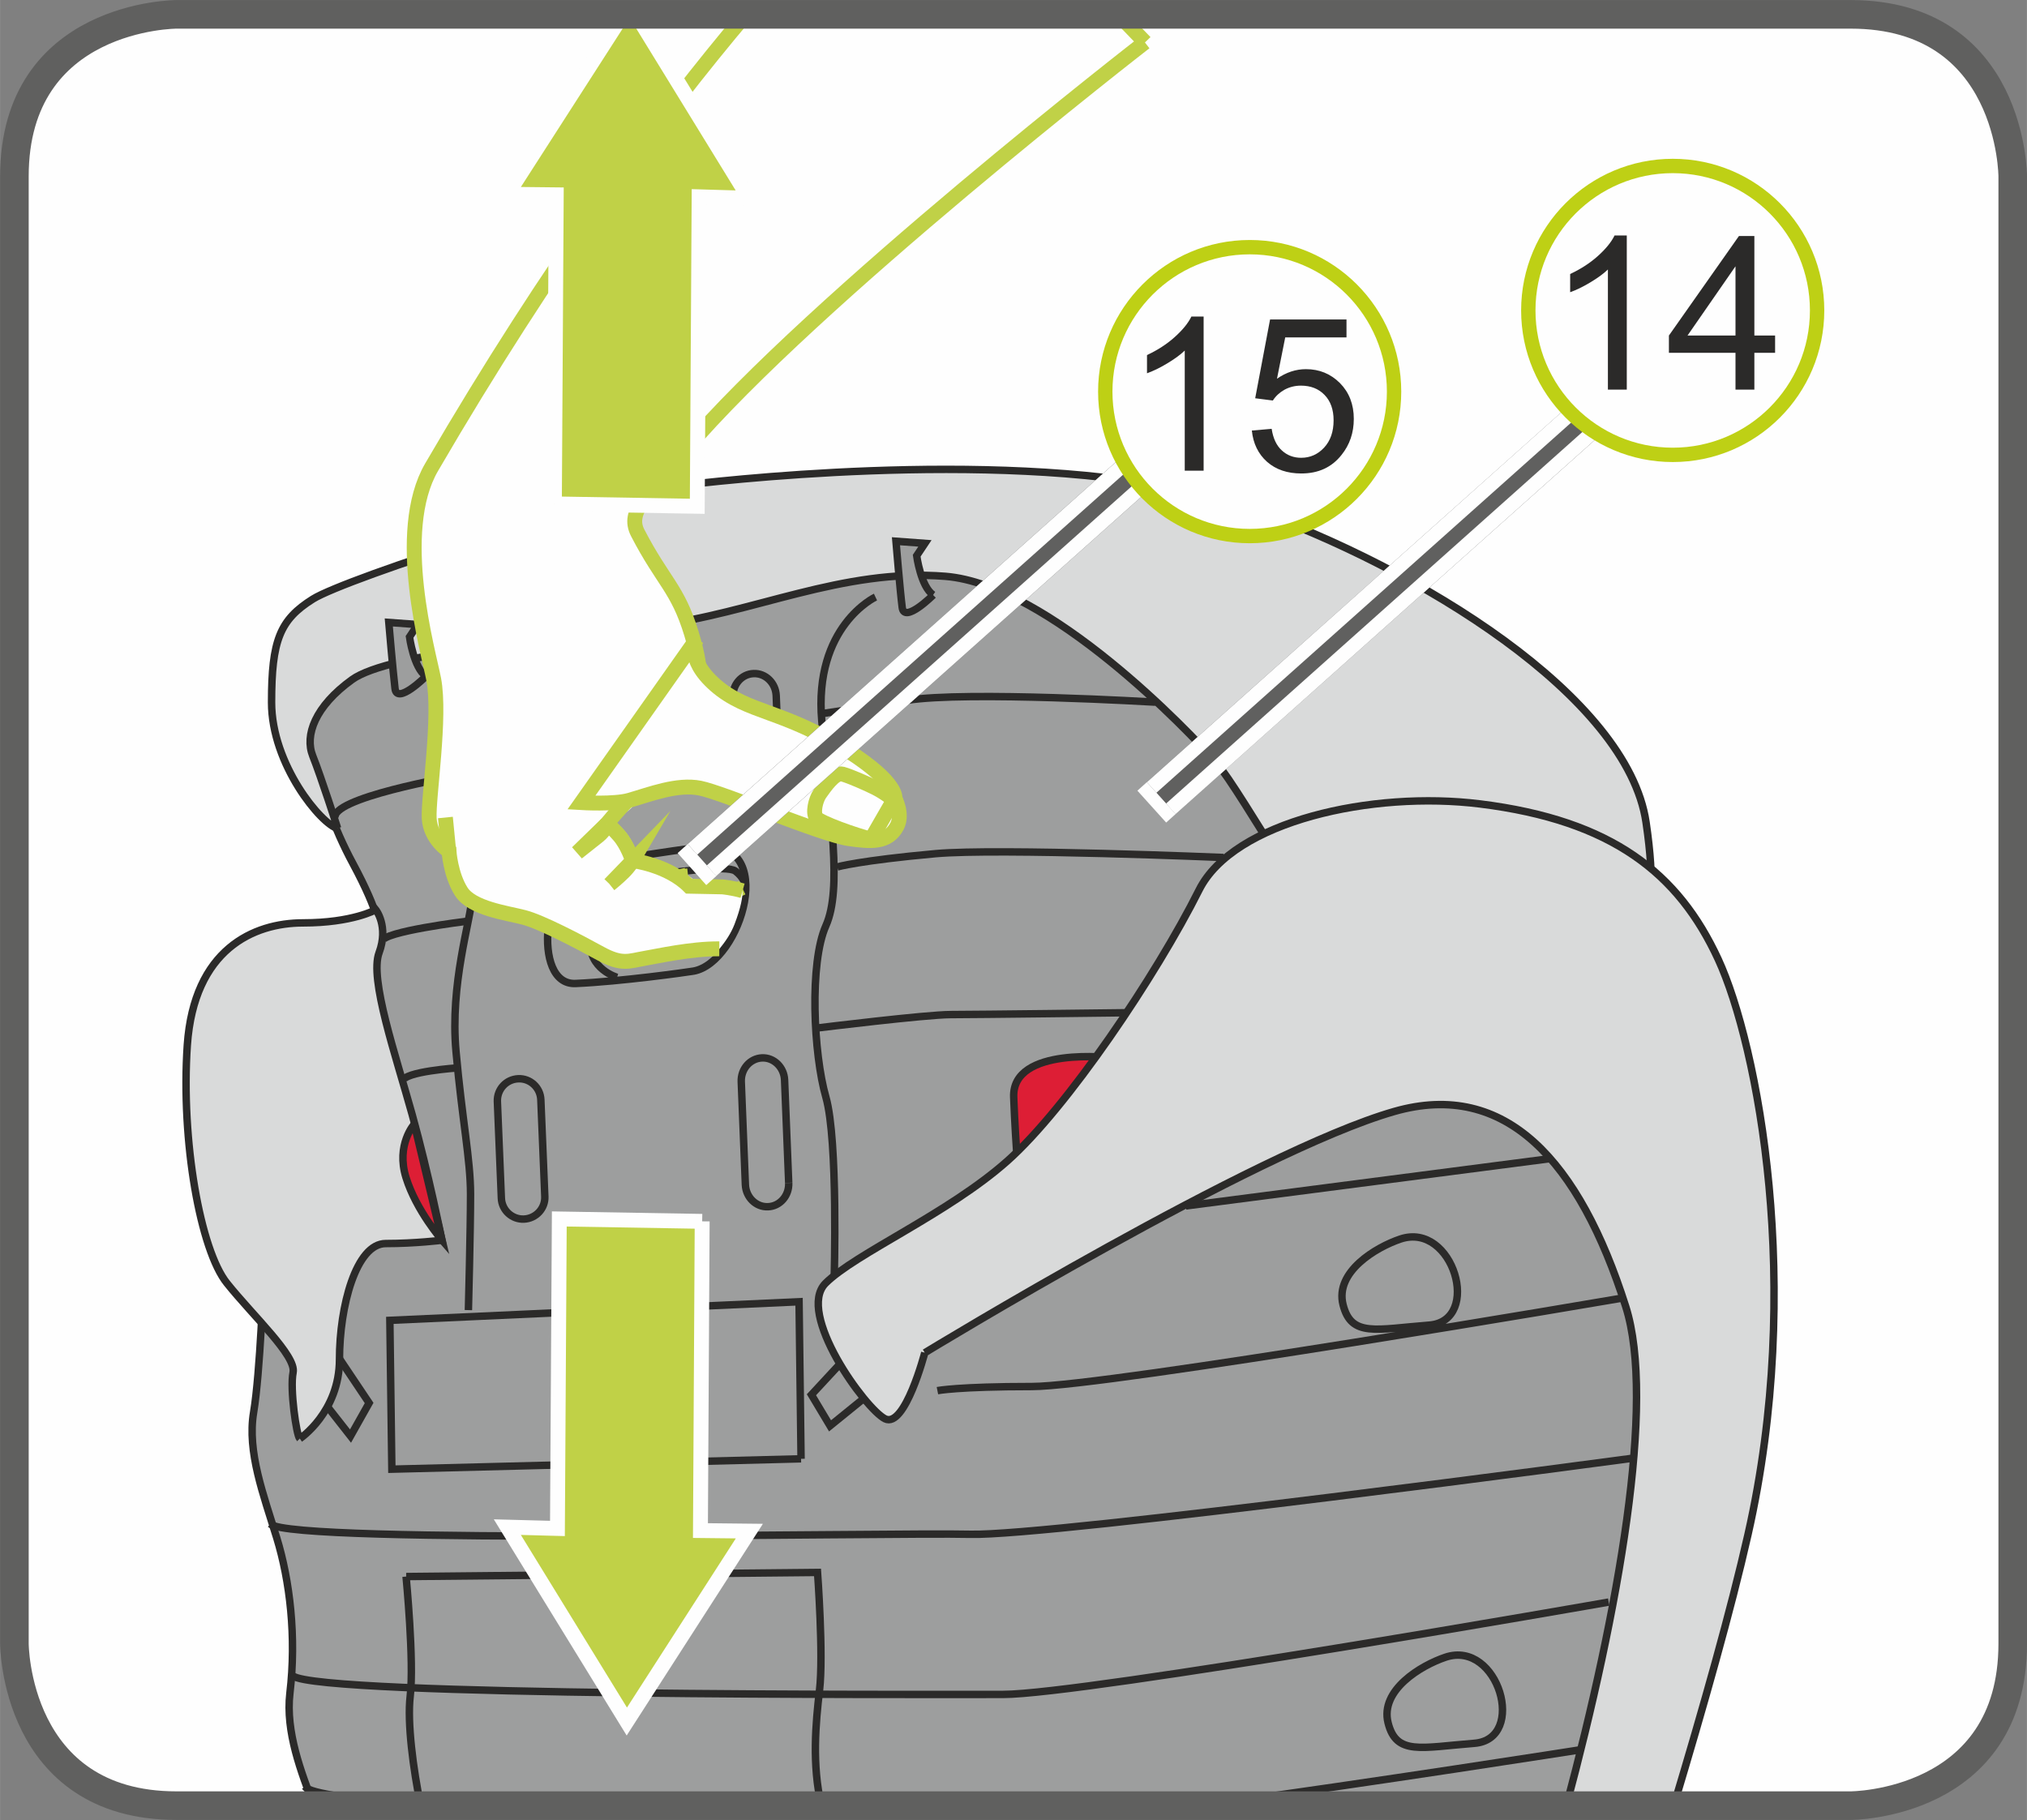
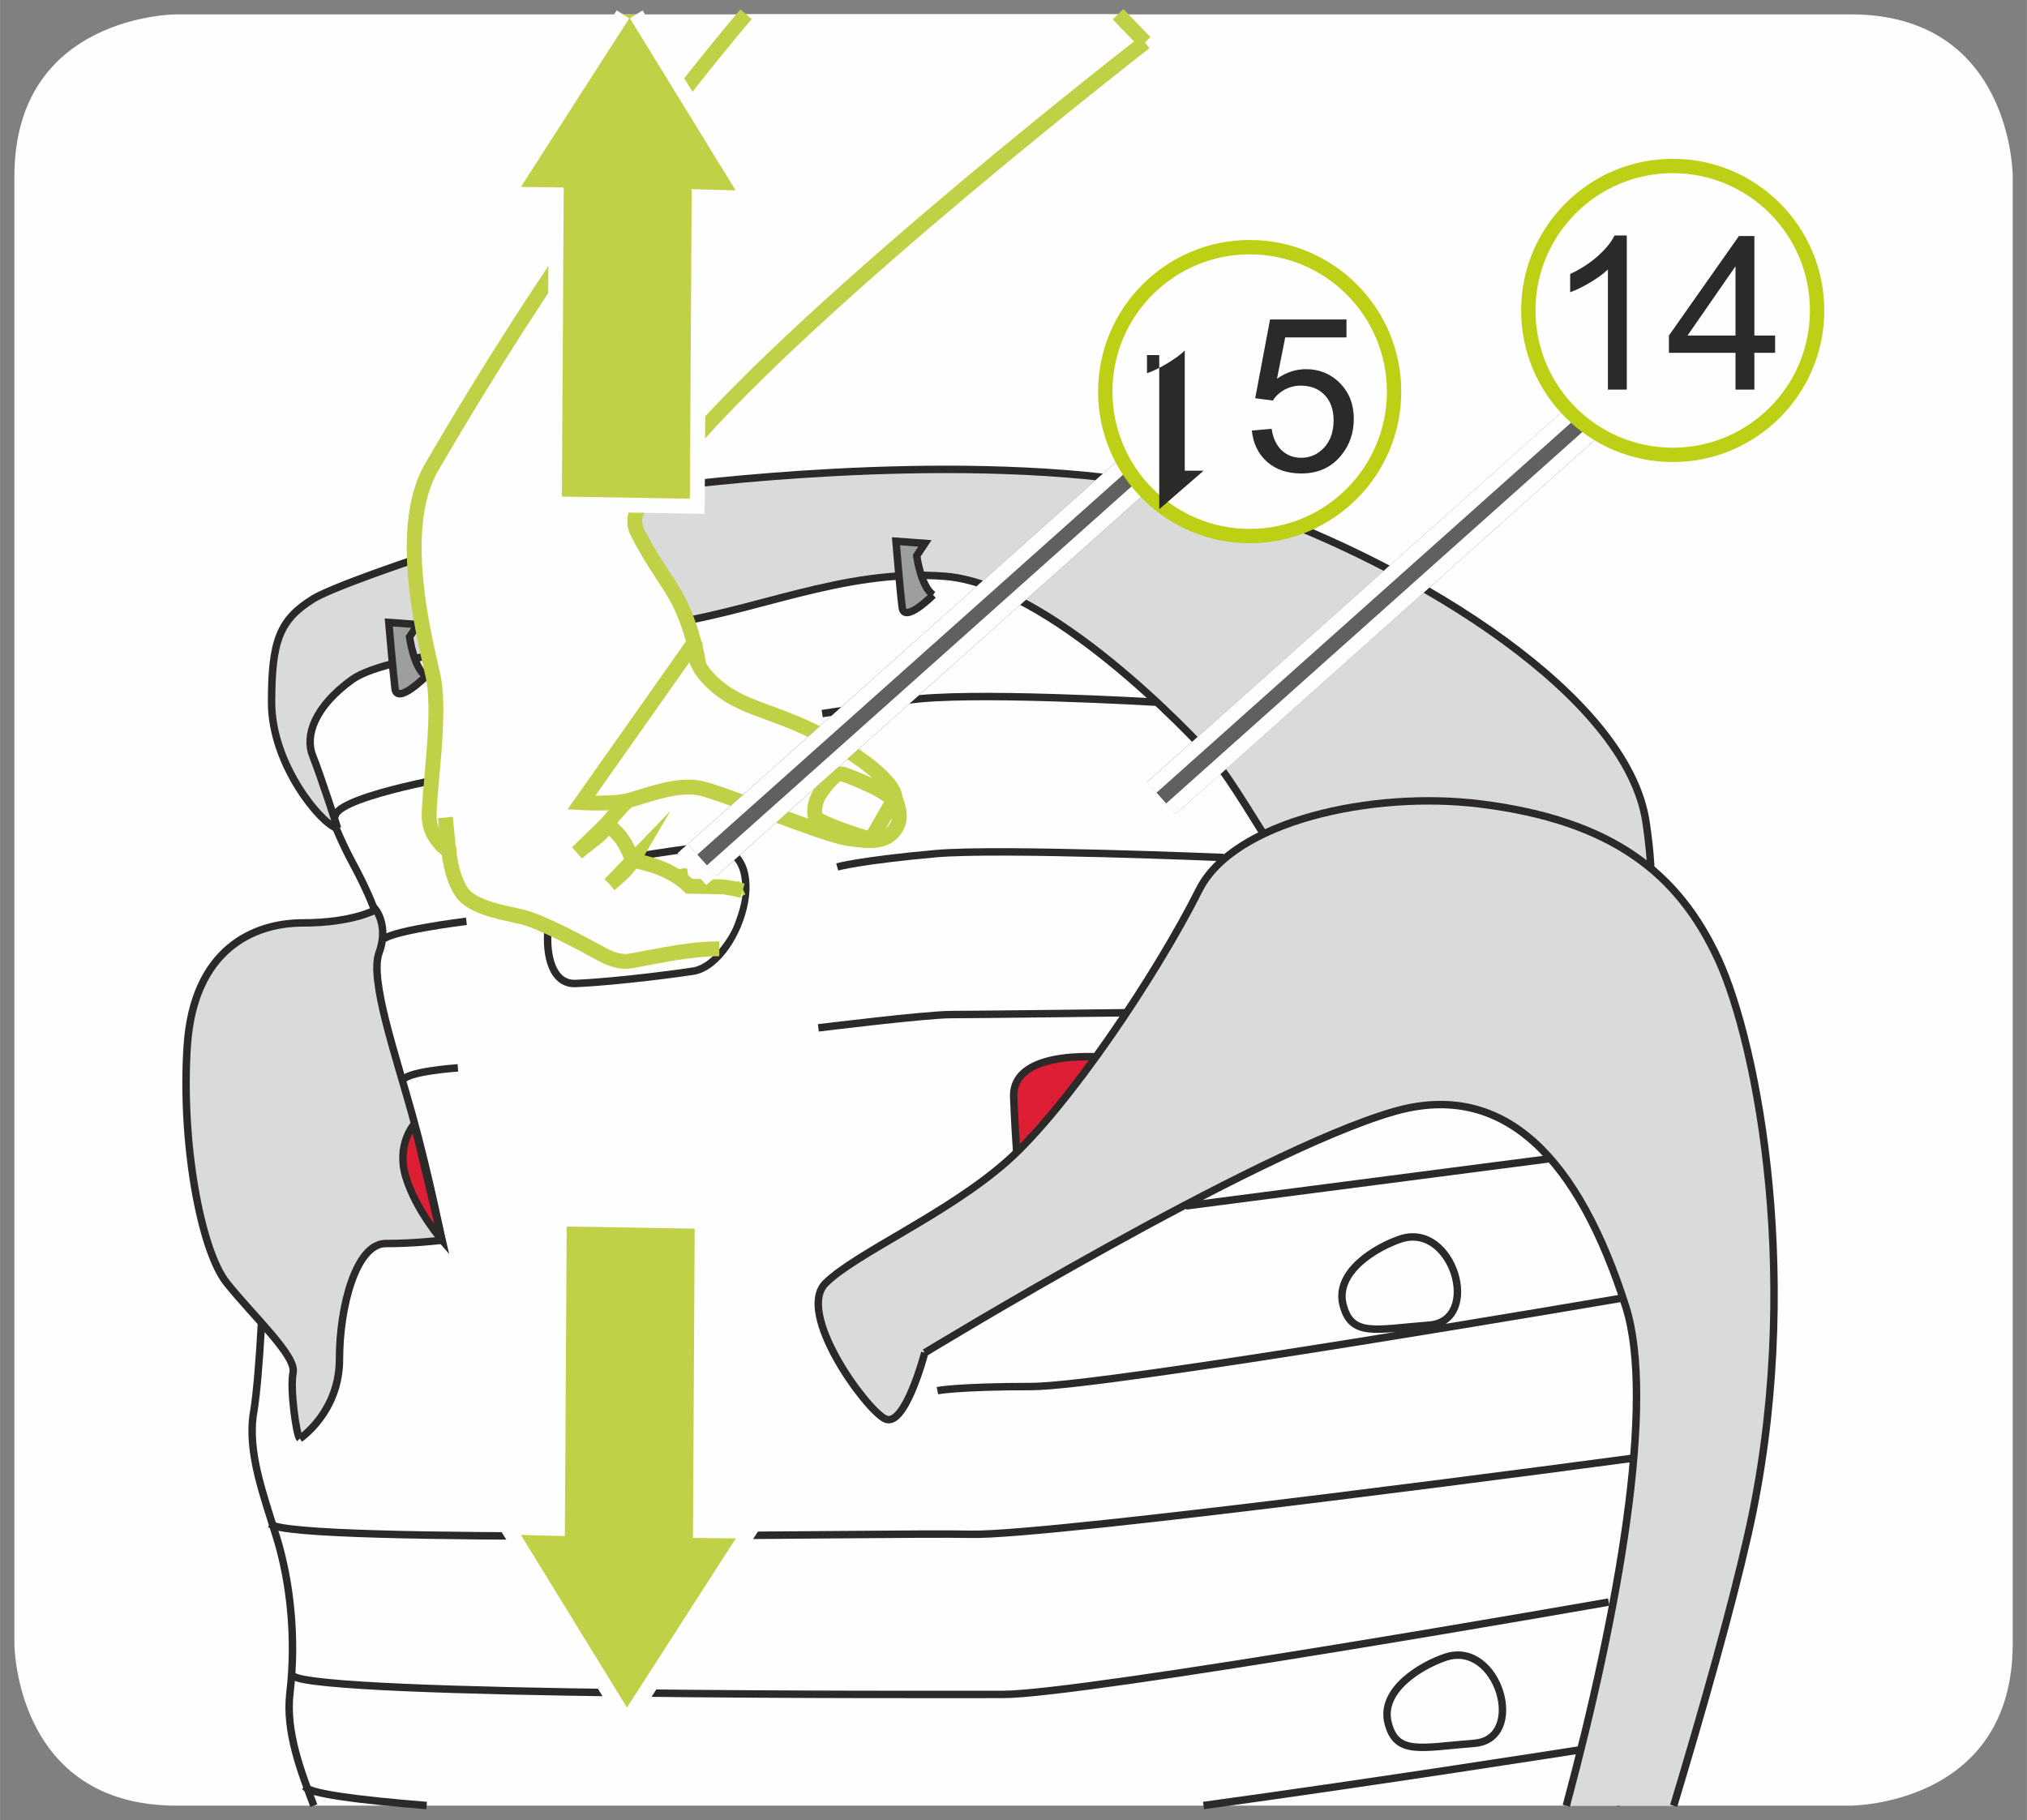
<svg xmlns="http://www.w3.org/2000/svg" xml:space="preserve" width="25mm" height="22.45mm" version="1.1" style="shape-rendering:geometricPrecision; text-rendering:geometricPrecision; image-rendering:optimizeQuality; fill-rule:evenodd; clip-rule:evenodd" viewBox="0 0 152.51 136.96">
  <rect x="0" y="0" width="152.51" height="136.96" fill="#808080" stroke="none" />
  <defs>
    <style type="text/css">
   
    .str1 {stroke:#FEFEFE;stroke-width:1.12;stroke-miterlimit:10}
    .str2 {stroke:#C0D147;stroke-width:1.12;stroke-miterlimit:10}
    .str0 {stroke:#2B2A29;stroke-width:0.56;stroke-miterlimit:10}
    .str7 {stroke:#FEFEFE;stroke-width:3.23;stroke-miterlimit:4}
    .str4 {stroke:#60605F;stroke-width:2.15;stroke-miterlimit:4}
    .str8 {stroke:#BED015;stroke-width:1.08;stroke-miterlimit:2.613}
    .str5 {stroke:#60605F;stroke-width:3.23;stroke-linejoin:bevel;stroke-miterlimit:4}
    .str6 {stroke:#FEFEFE;stroke-width:1.07;stroke-linejoin:bevel;stroke-miterlimit:4}
    .str3 {stroke:#C0D147;stroke-width:1.12;stroke-linecap:round;stroke-miterlimit:10}
    .fil6 {fill:none}
    .fil2 {fill:none;fill-rule:nonzero}
    .fil0 {fill:#FEFEFE;fill-rule:nonzero}
    .fil3 {fill:#D9DADA;fill-rule:nonzero}
    .fil1 {fill:#9D9E9E;fill-rule:nonzero}
    .fil7 {fill:#2B2A29;fill-rule:nonzero}
    .fil4 {fill:#DD1E35;fill-rule:nonzero}
    .fil5 {fill:#C0D147;fill-rule:nonzero}
   
  </style>
  </defs>
  <g id="Слой_x0020_1">
    <path class="fil0" d="M13.28 1.08c0,0 -12.2,0 -12.2,12.2l0 110.4c0,0 0,12.2 12.2,12.2l125.96 0c0,0 12.2,0 12.2,-12.2l0 -110.4c0,0 0,-12.2 -12.2,-12.2l-125.96 0z" />
-     <path class="fil1" d="M55.65 39.84c4.66,-0.8 25.62,0.5 33.34,4.98 7.71,4.48 33.09,33.09 33.09,33.09 0,0 5.47,34.33 5.22,38.06 -0.1,1.52 -2.61,9.98 -5.73,19.91l-97.96 0c-0.94,-2.5 -2.14,-5.54 -1.8,-8.46 0.5,-4.23 0,-8.46 -0.99,-11.69 -0.99,-3.23 -2.24,-6.47 -1.74,-9.45 0.5,-2.98 0.75,-10.2 0.75,-10.2l8.71 -26.12c0,0 0.07,-1.15 -1.99,-4.98 -2.84,-5.26 -4.23,-12.19 -4.23,-12.19 0,0 12.94,-9.46 33.34,-12.94z" />
    <path class="fil2 str0" d="M55.65 39.84c4.66,-0.8 25.62,0.5 33.34,4.98 7.71,4.48 33.09,33.09 33.09,33.09 0,0 5.47,34.33 5.22,38.06 -0.1,1.52 -2.61,9.98 -5.73,19.91m-97.96 0c-0.94,-2.5 -2.14,-5.54 -1.8,-8.46 0.5,-4.23 0,-8.46 -0.99,-11.69 -0.99,-3.23 -2.24,-6.47 -1.74,-9.45 0.5,-2.98 0.75,-10.2 0.75,-10.2l8.71 -26.12c0,0 0.07,-1.15 -1.99,-4.98 -2.84,-5.26 -4.23,-12.19 -4.23,-12.19 0,0 12.94,-9.46 33.34,-12.94" />
    <path class="fil3" d="M22.56 108.26c0,0 2.98,-1.99 2.98,-5.97 0,-3.98 1.25,-8.71 3.48,-8.71 2.24,0 4.23,-0.25 4.23,-0.25 0,0 -1,-4.98 -2.24,-9.45 -1.24,-4.48 -3.23,-10.2 -2.49,-12.19 0.74,-1.99 -0.25,-3.23 -0.25,-3.23 0,0 -1.74,0.99 -5.47,0.99 -3.73,0 -8.21,1.99 -8.71,9.2 -0.49,7.22 0.99,15.43 2.98,17.91 1.99,2.49 5.23,5.47 4.98,6.72 -0.25,1.24 0.25,4.73 0.5,4.98z" />
    <path class="fil2 str0" d="M22.56 108.26c0,0 2.98,-1.99 2.98,-5.97 0,-3.98 1.25,-8.71 3.48,-8.71 2.24,0 4.23,-0.25 4.23,-0.25 0,0 -1,-4.98 -2.24,-9.45 -1.24,-4.48 -3.23,-10.2 -2.49,-12.19 0.74,-1.99 -0.25,-3.23 -0.25,-3.23 0,0 -1.74,0.99 -5.47,0.99 -3.73,0 -8.21,1.99 -8.71,9.2 -0.49,7.22 0.99,15.43 2.98,17.91 1.99,2.49 5.23,5.47 4.98,6.72 -0.25,1.24 0.25,4.73 0.5,4.98" />
-     <path class="fil2 str0" d="M30.55 118.64c0,0 0.62,6.38 0.31,9.02 -0.23,1.96 0.22,5.46 0.79,8.21m30.15 0c-0.72,-3.06 -0.43,-6.21 -0.14,-8.68 0.31,-2.64 -0.15,-8.86 -0.15,-8.86l-30.95 0.31m29.71 -8.86l-0.15 -11.82 -30.79 1.4 0.15 11.2 30.79 -0.78m5.6 -64.85c0,0 -4.67,2.18 -4.04,9.33 0.62,7.15 1.55,12.6 0.31,15.4 -1.25,2.8 -0.94,9.64 0,12.91 0.93,3.27 0.62,13.69 0.62,13.69m-24.57 -46.81c0,0 -4.36,1.4 -4.2,5.44 0.15,4.04 1.71,10.42 1.56,12.44 -0.15,2.02 -1.71,6.69 -1.24,11.82 0.46,5.13 1.09,8.09 1.09,10.73 0,2.65 -0.16,8.71 -0.16,8.71m5.75 -8.55c0.04,0.9 -0.67,1.66 -1.57,1.7 -0.9,0.04 -1.66,-0.67 -1.7,-1.56l-0.3 -7.3c-0.03,-0.9 0.66,-1.66 1.57,-1.7 0.9,-0.04 1.66,0.66 1.7,1.57l0.3 7.3m18.35 -1.03c0.04,0.96 -0.66,1.76 -1.56,1.79 -0.9,0.04 -1.66,-0.71 -1.7,-1.66l-0.31 -7.74c-0.04,-0.96 0.66,-1.76 1.56,-1.8 0.9,-0.04 1.66,0.71 1.7,1.66l0.31 7.74m-18.97 -27.12c0.04,0.9 -0.66,1.66 -1.57,1.7 -0.9,0.04 -1.66,-0.66 -1.7,-1.57l-0.3 -7.3c-0.04,-0.9 0.66,-1.66 1.57,-1.7 0.9,-0.04 1.66,0.66 1.7,1.57l0.29 7.3m18.35 -1.81c0.04,0.95 -0.66,1.76 -1.56,1.8 -0.9,0.03 -1.66,-0.71 -1.7,-1.66l-0.31 -7.74c-0.04,-0.96 0.66,-1.76 1.56,-1.79 0.9,-0.04 1.66,0.71 1.7,1.66l0.31 7.74m-12.28 13.46c0,0 -2.18,-0.62 -2.02,-2.8 0.15,-2.18 0.98,-4.22 3.62,-4.69 2.64,-0.47 6.67,-0.97 7.3,-0.51 0.62,0.47 0.74,1 0.74,1m-31.41 39.34l1.71 2.18 1.4 -2.49 -2.21 -3.3m37.51 0.5l-2.02 2.18 1.4 2.34 2.49 -2.02m-33.44 30.33c0,0 -0.25,0.08 -0.56,0.28" />
    <path class="fil3" d="M25.41 62.35c-1.24,-0.31 -4.98,-4.82 -4.98,-9.49 0,-4.67 0.62,-6.22 3.11,-7.78 2.49,-1.56 21.93,-7.93 29.08,-8.71 7.15,-0.78 28.61,-2.64 41.37,1.87 12.75,4.51 28.46,14.15 29.86,23.64 1.4,9.49 -1.4,8.24 -2.49,10.89 -1.09,2.64 -14.62,4.67 -18.2,1.4 -3.58,-3.26 -9.64,-14.46 -11.66,-16.8 -2.02,-2.33 -12.6,-13.37 -20.37,-14 -7.78,-0.62 -14.46,2.8 -21.93,3.73 -7.47,0.93 -19.91,2.02 -22.71,4.04 -2.8,2.02 -3.58,4.2 -2.96,5.75 0.62,1.55 1.87,5.44 1.87,5.44z" />
    <path class="fil2 str0" d="M25.41 62.35c-1.24,-0.31 -4.98,-4.82 -4.98,-9.49 0,-4.67 0.62,-6.22 3.11,-7.78 2.49,-1.56 21.93,-7.93 29.08,-8.71 7.15,-0.78 28.61,-2.64 41.37,1.87 12.75,4.51 28.46,14.15 29.86,23.64 1.4,9.49 -1.4,8.24 -2.49,10.89 -1.09,2.64 -14.62,4.67 -18.2,1.4 -3.58,-3.26 -9.64,-14.46 -11.66,-16.8 -2.02,-2.33 -12.6,-13.37 -20.37,-14 -7.78,-0.62 -14.46,2.8 -21.93,3.73 -7.47,0.93 -19.91,2.02 -22.71,4.04 -2.8,2.02 -3.58,4.2 -2.96,5.75 0.62,1.55 1.87,5.44 1.87,5.44" />
    <path class="fil1" d="M70.21 44.78c0,0 -2.18,2.18 -2.33,0.93 -0.16,-1.25 -0.47,-4.98 -0.47,-4.98l2.18 0.16 -0.62 0.93c0,0 0.31,2.33 1.24,2.95z" />
    <path class="fil2 str0" d="M70.21 44.78c0,0 -2.18,2.18 -2.33,0.93 -0.16,-1.25 -0.47,-4.98 -0.47,-4.98l2.18 0.16 -0.62 0.93c0,0 0.31,2.33 1.24,2.95" />
    <path class="fil1" d="M32.05 50.89c0,0 -2.18,2.18 -2.33,0.93 -0.15,-1.24 -0.47,-4.98 -0.47,-4.98l2.18 0.16 -0.62 0.93c0,0 0.31,2.33 1.24,2.96z" />
    <path class="fil2 str0" d="M32.05 50.89c0,0 -2.18,2.18 -2.33,0.93 -0.15,-1.24 -0.47,-4.98 -0.47,-4.98l2.18 0.16 -0.62 0.93c0,0 0.31,2.33 1.24,2.96" />
    <path class="fil4" d="M83.74 79.61c0,0 -7.62,-0.93 -7.47,2.96 0.15,3.89 0.46,7 0.46,7l7 -9.95z" />
    <path class="fil2 str0" d="M83.74 79.61c0,0 -7.62,-0.93 -7.47,2.96 0.15,3.89 0.46,7 0.46,7l7 -9.95" />
    <path class="fil4" d="M31.17 84.59c0,0 -1.4,1.55 -0.62,4.04 0.78,2.49 2.71,4.7 2.71,4.7l-2.09 -8.74z" />
    <path class="fil2 str0" d="M31.17 84.59c0,0 -1.4,1.55 -0.62,4.04 0.78,2.49 2.71,4.7 2.71,4.7l-2.09 -8.74" />
    <path class="fil3" d="M69.58 101.79c0,0 -1.49,5.72 -2.99,4.98 -1.49,-0.75 -6.71,-7.96 -4.48,-10.2 2.24,-2.24 9.2,-5.22 13.68,-9.2 4.48,-3.98 11.19,-13.93 14.43,-20.4 2.6,-5.19 13.06,-7.48 21.15,-6.47 9.95,1.24 14.92,5.22 17.91,11.69 2.98,6.47 6.47,24.63 2.24,43.29 -1.28,5.66 -3.36,12.99 -5.59,20.41l-8.08 0c3.91,-14.6 6.75,-30.41 4.47,-37.57 -3.48,-10.95 -9.02,-17.08 -17.41,-14.68 -10.45,2.99 -35.33,18.16 -35.33,18.16z" />
    <path class="fil2 str0" d="M69.58 101.79c0,0 -1.49,5.72 -2.99,4.98 -1.49,-0.75 -6.71,-7.96 -4.48,-10.2 2.24,-2.24 9.2,-5.22 13.68,-9.2 4.48,-3.98 11.19,-13.93 14.43,-20.4 2.6,-5.19 13.06,-7.48 21.15,-6.47 9.95,1.24 14.92,5.22 17.91,11.69 2.98,6.47 6.47,24.63 2.24,43.29 -1.28,5.66 -3.36,12.99 -5.59,20.41m-8.08 0c3.91,-14.6 6.75,-30.41 4.47,-37.57 -3.48,-10.95 -9.02,-17.08 -17.41,-14.68 -10.45,2.99 -35.33,18.16 -35.33,18.16" />
    <path class="fil2 str0" d="M105.37 93.24c3.98,-1.33 6.17,6.17 2.16,6.48 -4.01,0.31 -5.86,0.93 -6.48,-1.54 -0.62,-2.47 2.47,-4.32 4.32,-4.94m3.39 31.47c3.98,-1.33 6.17,6.17 2.16,6.48 -4.01,0.31 -5.86,0.93 -6.48,-1.54 -0.62,-2.47 2.47,-4.32 4.32,-4.94m10.12 6.97c0,0 -15.59,2.45 -28.33,4.19m-58.45 0c-5.22,-0.42 -8.84,-0.9 -9.14,-1.41m98.08 -13.9c0,0 -39.54,6.95 -45.56,6.95 -6.02,0 -51.43,0.15 -53.44,-1.39m100.7 -16.37c0,0 -43.71,5.87 -49.73,5.71 -6.02,-0.15 -50.97,0.77 -52.67,-0.77m101.63 -16.99c0,0 -38.77,6.64 -44.33,6.64 -5.56,0 -7.11,0.31 -7.11,0.31m46.03 -17.45l-27.34 3.55m-4.43 -14.54c0,0 -11.4,0.14 -13.25,0.14 -1.86,0 -9.97,1 -9.97,1m30.49 -12.82c0,0 -16.95,-0.71 -21.66,-0.29 -5.74,0.52 -7.41,1 -7.41,1m23.94 -12.4c0,0 -14.25,-0.85 -18.66,-0.14 -4.41,0.71 -6.41,1 -6.41,1m-27.41 26.66c0,0 -4.13,0.28 -4.13,1m4.77 -12.03c0,0 -6.33,0.78 -6.33,1.5" />
    <path class="fil2 str0" d="M34.2 58.42c0,0 -9.56,1.65 -8.97,3.19" />
    <polygon class="fil5" points="52.83,91.91 42.08,91.73 41.94,115.02 38.17,114.92 47.16,129.55 56.38,115.22 52.7,115.18 " />
    <polyline class="fil2 str1" points="52.83,91.91 42.08,91.73 41.94,115.02 38.17,114.92 47.16,129.55 56.38,115.22 52.7,115.18 52.83,91.91 " />
    <path class="fil2 str0" d="M52.17 73.08c3.58,-0.62 6.5,-10.15 0.47,-9.33 -5.75,0.78 -6.69,1.09 -8.71,1.4 -2.92,0.45 -4.04,9.02 -0.62,8.86 3.42,-0.15 8.38,-0.85 8.86,-0.93" />
    <path class="fil0" d="M55.84 66.8l-2.55 1.21 -7.69 -3.14 -1.03 -5.57 4.75 -2.96 2.29 0.37c-1.6,1.55 -3,2.94 -4.13,4.11l0 0c-0.39,0.41 -1.47,0.89 -1.07,1.17l0 0c1.14,0.84 1.57,2.4 1.57,2.4l0 0c0,0 3.62,1.21 4.11,1.73l0 0c0.13,0.14 3.24,0.07 3.66,0.46l0 0c0.03,0.03 0.07,0.1 0.08,0.21z" />
    <polyline class="fil2 str2" points="55.84,66.8 53.29,68.02 45.6,64.87 44.57,59.3 49.33,56.34 51.62,56.71 " />
-     <path class="fil0" d="M51.67 65.85c-0.28,0.08 -0.52,0.13 -0.52,0.13l0.62 -0.07 -0.11 -0.06z" />
    <path class="fil2 str2" d="M51.67 65.85c-0.28,0.08 -0.52,0.13 -0.52,0.13l0.62 -0.07" />
    <path class="fil0" d="M86.14 3.19c0,0 -24.93,19.32 -34.6,30.68 -2.85,3.35 -4.39,4.62 -3.56,6.23 1.92,3.7 3,4.16 4.04,7.57 1.04,3.41 0.62,4.44 -0.53,6.13 -1.16,1.69 -3.88,6.12 -4.34,6.53 -0.46,0.41 -1.51,1.67 -1.51,1.67 0,0 0.26,0.1 0.92,0.85 0.66,0.74 1.03,1.91 1.03,1.91 0,0 2.66,0.32 4.26,1.93l2.5 0.05c0,0 0.71,0.06 1.52,0.29 0.01,0.45 -0.12,1.26 -0.61,2.53l0 0c-0.26,0.68 -0.69,1.31 -1.14,1.84 -2.18,-0.01 -4.62,0.55 -5.63,0.72 -1.16,0.2 -1.7,0.52 -3.32,-0.37 -1.62,-0.89 -4.44,-2.37 -5.74,-2.71 -1.3,-0.34 -3.92,-0.67 -4.73,-1.95 -0.81,-1.28 -0.92,-3.04 -0.92,-3.04 0,0 -1.4,-0.88 -1.49,-2.47 -0.08,-1.59 0.88,-7.61 0.34,-10.46 -0.39,-2.05 -3,-11.08 -0.16,-15.96 8.88,-15.25 17.14,-26.38 23.66,-34.09l27.99 0 2.04 2.11z" />
    <path class="fil2 str2" d="M86.14 3.19c0,0 -24.93,19.32 -34.6,30.68 -2.85,3.35 -4.39,4.62 -3.56,6.23 1.92,3.7 3,4.16 4.04,7.57 1.04,3.41 0.62,4.44 -0.53,6.13 -1.16,1.69 -3.88,6.12 -4.34,6.53 -0.46,0.41 -1.51,1.67 -1.51,1.67 0,0 0.26,0.1 0.92,0.85 0.66,0.74 1.03,1.91 1.03,1.91 0,0 2.66,0.32 4.26,1.93l2.5 0.05c0,0 0.71,0.06 1.52,0.29m-1.75 4.37c-2.18,-0.01 -4.62,0.55 -5.63,0.72 -1.16,0.2 -1.7,0.52 -3.32,-0.37 -1.62,-0.89 -4.44,-2.37 -5.74,-2.71 -1.3,-0.34 -3.92,-0.67 -4.73,-1.95 -0.81,-1.28 -0.92,-3.04 -0.92,-3.04 0,0 -1.4,-0.88 -1.49,-2.47 -0.08,-1.59 0.88,-7.61 0.34,-10.46 -0.39,-2.05 -3,-11.08 -0.16,-15.96 8.88,-15.25 17.14,-26.38 23.66,-34.09m27.99 0l2.04 2.11" />
    <path class="fil0" d="M45.64 62.01c0,0 -0.06,0.44 -0.62,0.89 -0.56,0.45 -1.59,1.26 -1.59,1.26l2.21 -2.15z" />
    <path class="fil2 str2" d="M45.64 62.01c0,0 -0.06,0.44 -0.62,0.89 -0.56,0.45 -1.59,1.26 -1.59,1.26l2.21 -2.15" />
    <path class="fil0" d="M45.87 66.55c0,0 0.59,-0.47 1.04,-0.92 0.45,-0.45 0.69,-0.86 0.69,-0.86l-1.72 1.78z" />
    <path class="fil2 str2" d="M45.87 66.55c0,0 0.59,-0.47 1.04,-0.92 0.45,-0.45 0.69,-0.86 0.69,-0.86l-1.72 1.78" />
    <line class="fil2" x1="33.51" y1="61.52" x2="33.76" y2="64.06" />
    <line class="fil2 str2" x1="33.51" y1="61.52" x2="33.76" y2="64.06" />
    <path class="fil0" d="M52.42 48.08c0,0 -0.91,1.45 1.4,3.48 2.44,2.14 5.15,1.84 9.99,4.95 3.83,2.46 3.52,3.57 3.52,3.57 0,0 0.62,1.18 0.17,2.07 -0.68,1.32 -2.01,1.19 -3.63,0.96 -1.96,-0.27 -9.48,-3.46 -11.2,-3.8 -1.72,-0.34 -3.74,0.46 -5.31,0.91 -1.13,0.33 -3.62,0.18 -3.62,0.18l8.69 -12.33z" />
    <path class="fil2 str2" d="M52.42 48.08c0,0 -0.91,1.45 1.4,3.48 2.44,2.14 5.15,1.84 9.99,4.95 3.83,2.46 3.52,3.57 3.52,3.57 0,0 0.62,1.18 0.17,2.07 -0.68,1.32 -2.01,1.19 -3.63,0.96 -1.96,-0.27 -9.48,-3.46 -11.2,-3.8 -1.72,-0.34 -3.74,0.46 -5.31,0.91 -1.13,0.33 -3.62,0.18 -3.62,0.18l8.69 -12.33" />
    <path class="fil0" d="M65.55 63.15c-1.23,-0.3 -3.83,-1.24 -4.12,-1.59 -0.3,-0.36 -0.07,-1.37 0.26,-1.84 0.34,-0.47 1.12,-1.63 1.69,-1.47 0.58,0.16 1.83,0.71 2.49,1.04 0.82,0.42 1.37,0.91 1.37,0.91l-1.7 2.95z" />
    <path class="fil2 str3" d="M65.55 63.15c-1.23,-0.3 -3.83,-1.24 -4.12,-1.59 -0.3,-0.36 -0.07,-1.37 0.26,-1.84 0.34,-0.47 1.12,-1.63 1.69,-1.47 0.58,0.16 1.83,0.71 2.49,1.04 0.82,0.42 1.37,0.91 1.37,0.91l-1.7 2.95" />
    <polygon class="fil5" points="41.71,37.92 52.46,38.1 52.61,14.81 56.38,14.92 47.87,1.08 46.87,1.08 38.17,14.61 41.85,14.65 " />
    <path class="fil2 str1" d="M41.71 37.92l10.75 0.18 0.14 -23.29 3.77 0.11 -8.5 -13.84m-1 0l-8.7 13.54 3.68 0.04 -0.14 23.27" />
-     <path class="fil2 str4" d="M13.28 1.08c0,0 -12.2,0 -12.2,12.2l0 110.4c0,0 0,12.2 12.2,12.2l125.96 0c0,0 12.2,0 12.2,-12.2l0 -110.4c0,0 0,-12.2 -12.2,-12.2l-125.96 0z" />
    <line class="fil6 str5" x1="52.82" y1="64.72" x2="91.04" y2="30.61" />
    <line class="fil6 str6" x1="52.1" y1="63.92" x2="90.32" y2="29.81" />
    <line class="fil6 str6" x1="53.53" y1="65.53" x2="91.76" y2="31.41" />
    <line class="fil6 str7" x1="52.82" y1="64.72" x2="52.06" y2="65.4" />
    <line class="fil6 str5" x1="87.37" y1="60.06" x2="123.15" y2="28.13" />
    <line class="fil6 str6" x1="86.65" y1="59.26" x2="122.43" y2="27.32" />
    <line class="fil6 str6" x1="88.09" y1="60.87" x2="123.87" y2="28.93" />
    <line class="fil6 str7" x1="87.37" y1="60.06" x2="86.66" y2="60.7" />
    <path class="fil0" d="M136.72 23.36c0,6 -4.86,10.87 -10.86,10.87 -6,0 -10.87,-4.87 -10.87,-10.87 0,-6 4.87,-10.87 10.87,-10.87 6,0 10.86,4.87 10.86,10.87z" />
    <path class="fil2 str8" d="M136.72 23.36c0,6 -4.86,10.87 -10.86,10.87 -6,0 -10.87,-4.87 -10.87,-10.87 0,-6 4.87,-10.87 10.87,-10.87 6,0 10.86,4.87 10.86,10.87z" />
    <path class="fil7" d="M122.4 29.32l-1.42 0 0 -9.04c-0.34,0.33 -0.79,0.65 -1.34,0.98 -0.55,0.33 -1.05,0.57 -1.5,0.73l0 -1.37c0.79,-0.37 1.49,-0.82 2.08,-1.35 0.59,-0.53 1.02,-1.05 1.26,-1.55l0.92 0 0 11.6zm8.18 0l0 -2.77 -5.01 0 0 -1.3 5.27 -7.49 1.16 0 0 7.49 1.56 0 0 1.3 -1.56 0 0 2.77 -1.42 0zm0 -4.07l0 -5.21 -3.61 5.21 3.61 0z" />
    <path class="fil0" d="M104.89 29.47c0,6 -4.86,10.87 -10.86,10.87 -6,0 -10.87,-4.87 -10.87,-10.87 0,-6 4.87,-10.87 10.87,-10.87 6,0 10.86,4.87 10.86,10.87z" />
    <path class="fil2 str8" d="M104.89 29.47c0,6 -4.86,10.87 -10.86,10.87 -6,0 -10.87,-4.87 -10.87,-10.87 0,-6 4.87,-10.87 10.87,-10.87 6,0 10.86,4.87 10.86,10.87z" />
-     <path class="fil7" d="M90.56 35.42l-1.42 0 0 -9.04c-0.34,0.33 -0.79,0.65 -1.34,0.98 -0.55,0.33 -1.05,0.57 -1.5,0.73l0 -1.37c0.79,-0.37 1.49,-0.82 2.08,-1.35 0.59,-0.53 1.02,-1.05 1.26,-1.55l0.92 0 0 11.6zm3.63 -3.02l1.49 -0.13c0.11,0.73 0.37,1.27 0.77,1.63 0.4,0.37 0.89,0.55 1.45,0.55 0.68,0 1.26,-0.26 1.73,-0.77 0.47,-0.51 0.71,-1.19 0.71,-2.05 0,-0.81 -0.23,-1.45 -0.68,-1.91 -0.45,-0.47 -1.05,-0.7 -1.78,-0.7 -0.46,0 -0.87,0.11 -1.24,0.31 -0.37,0.21 -0.66,0.48 -0.87,0.81l-1.33 -0.17 1.12 -5.93 5.75 0 0 1.35 -4.61 0 -0.62 3.11c0.69,-0.48 1.42,-0.72 2.18,-0.72 1.01,0 1.86,0.35 2.56,1.05 0.69,0.7 1.04,1.6 1.04,2.69 0,1.05 -0.31,1.95 -0.92,2.71 -0.74,0.94 -1.75,1.4 -3.03,1.4 -1.05,0 -1.91,-0.29 -2.58,-0.88 -0.66,-0.59 -1.04,-1.37 -1.14,-2.34z" />
+     <path class="fil7" d="M90.56 35.42l-1.42 0 0 -9.04c-0.34,0.33 -0.79,0.65 -1.34,0.98 -0.55,0.33 -1.05,0.57 -1.5,0.73l0 -1.37l0.92 0 0 11.6zm3.63 -3.02l1.49 -0.13c0.11,0.73 0.37,1.27 0.77,1.63 0.4,0.37 0.89,0.55 1.45,0.55 0.68,0 1.26,-0.26 1.73,-0.77 0.47,-0.51 0.71,-1.19 0.71,-2.05 0,-0.81 -0.23,-1.45 -0.68,-1.91 -0.45,-0.47 -1.05,-0.7 -1.78,-0.7 -0.46,0 -0.87,0.11 -1.24,0.31 -0.37,0.21 -0.66,0.48 -0.87,0.81l-1.33 -0.17 1.12 -5.93 5.75 0 0 1.35 -4.61 0 -0.62 3.11c0.69,-0.48 1.42,-0.72 2.18,-0.72 1.01,0 1.86,0.35 2.56,1.05 0.69,0.7 1.04,1.6 1.04,2.69 0,1.05 -0.31,1.95 -0.92,2.71 -0.74,0.94 -1.75,1.4 -3.03,1.4 -1.05,0 -1.91,-0.29 -2.58,-0.88 -0.66,-0.59 -1.04,-1.37 -1.14,-2.34z" />
  </g>
</svg>